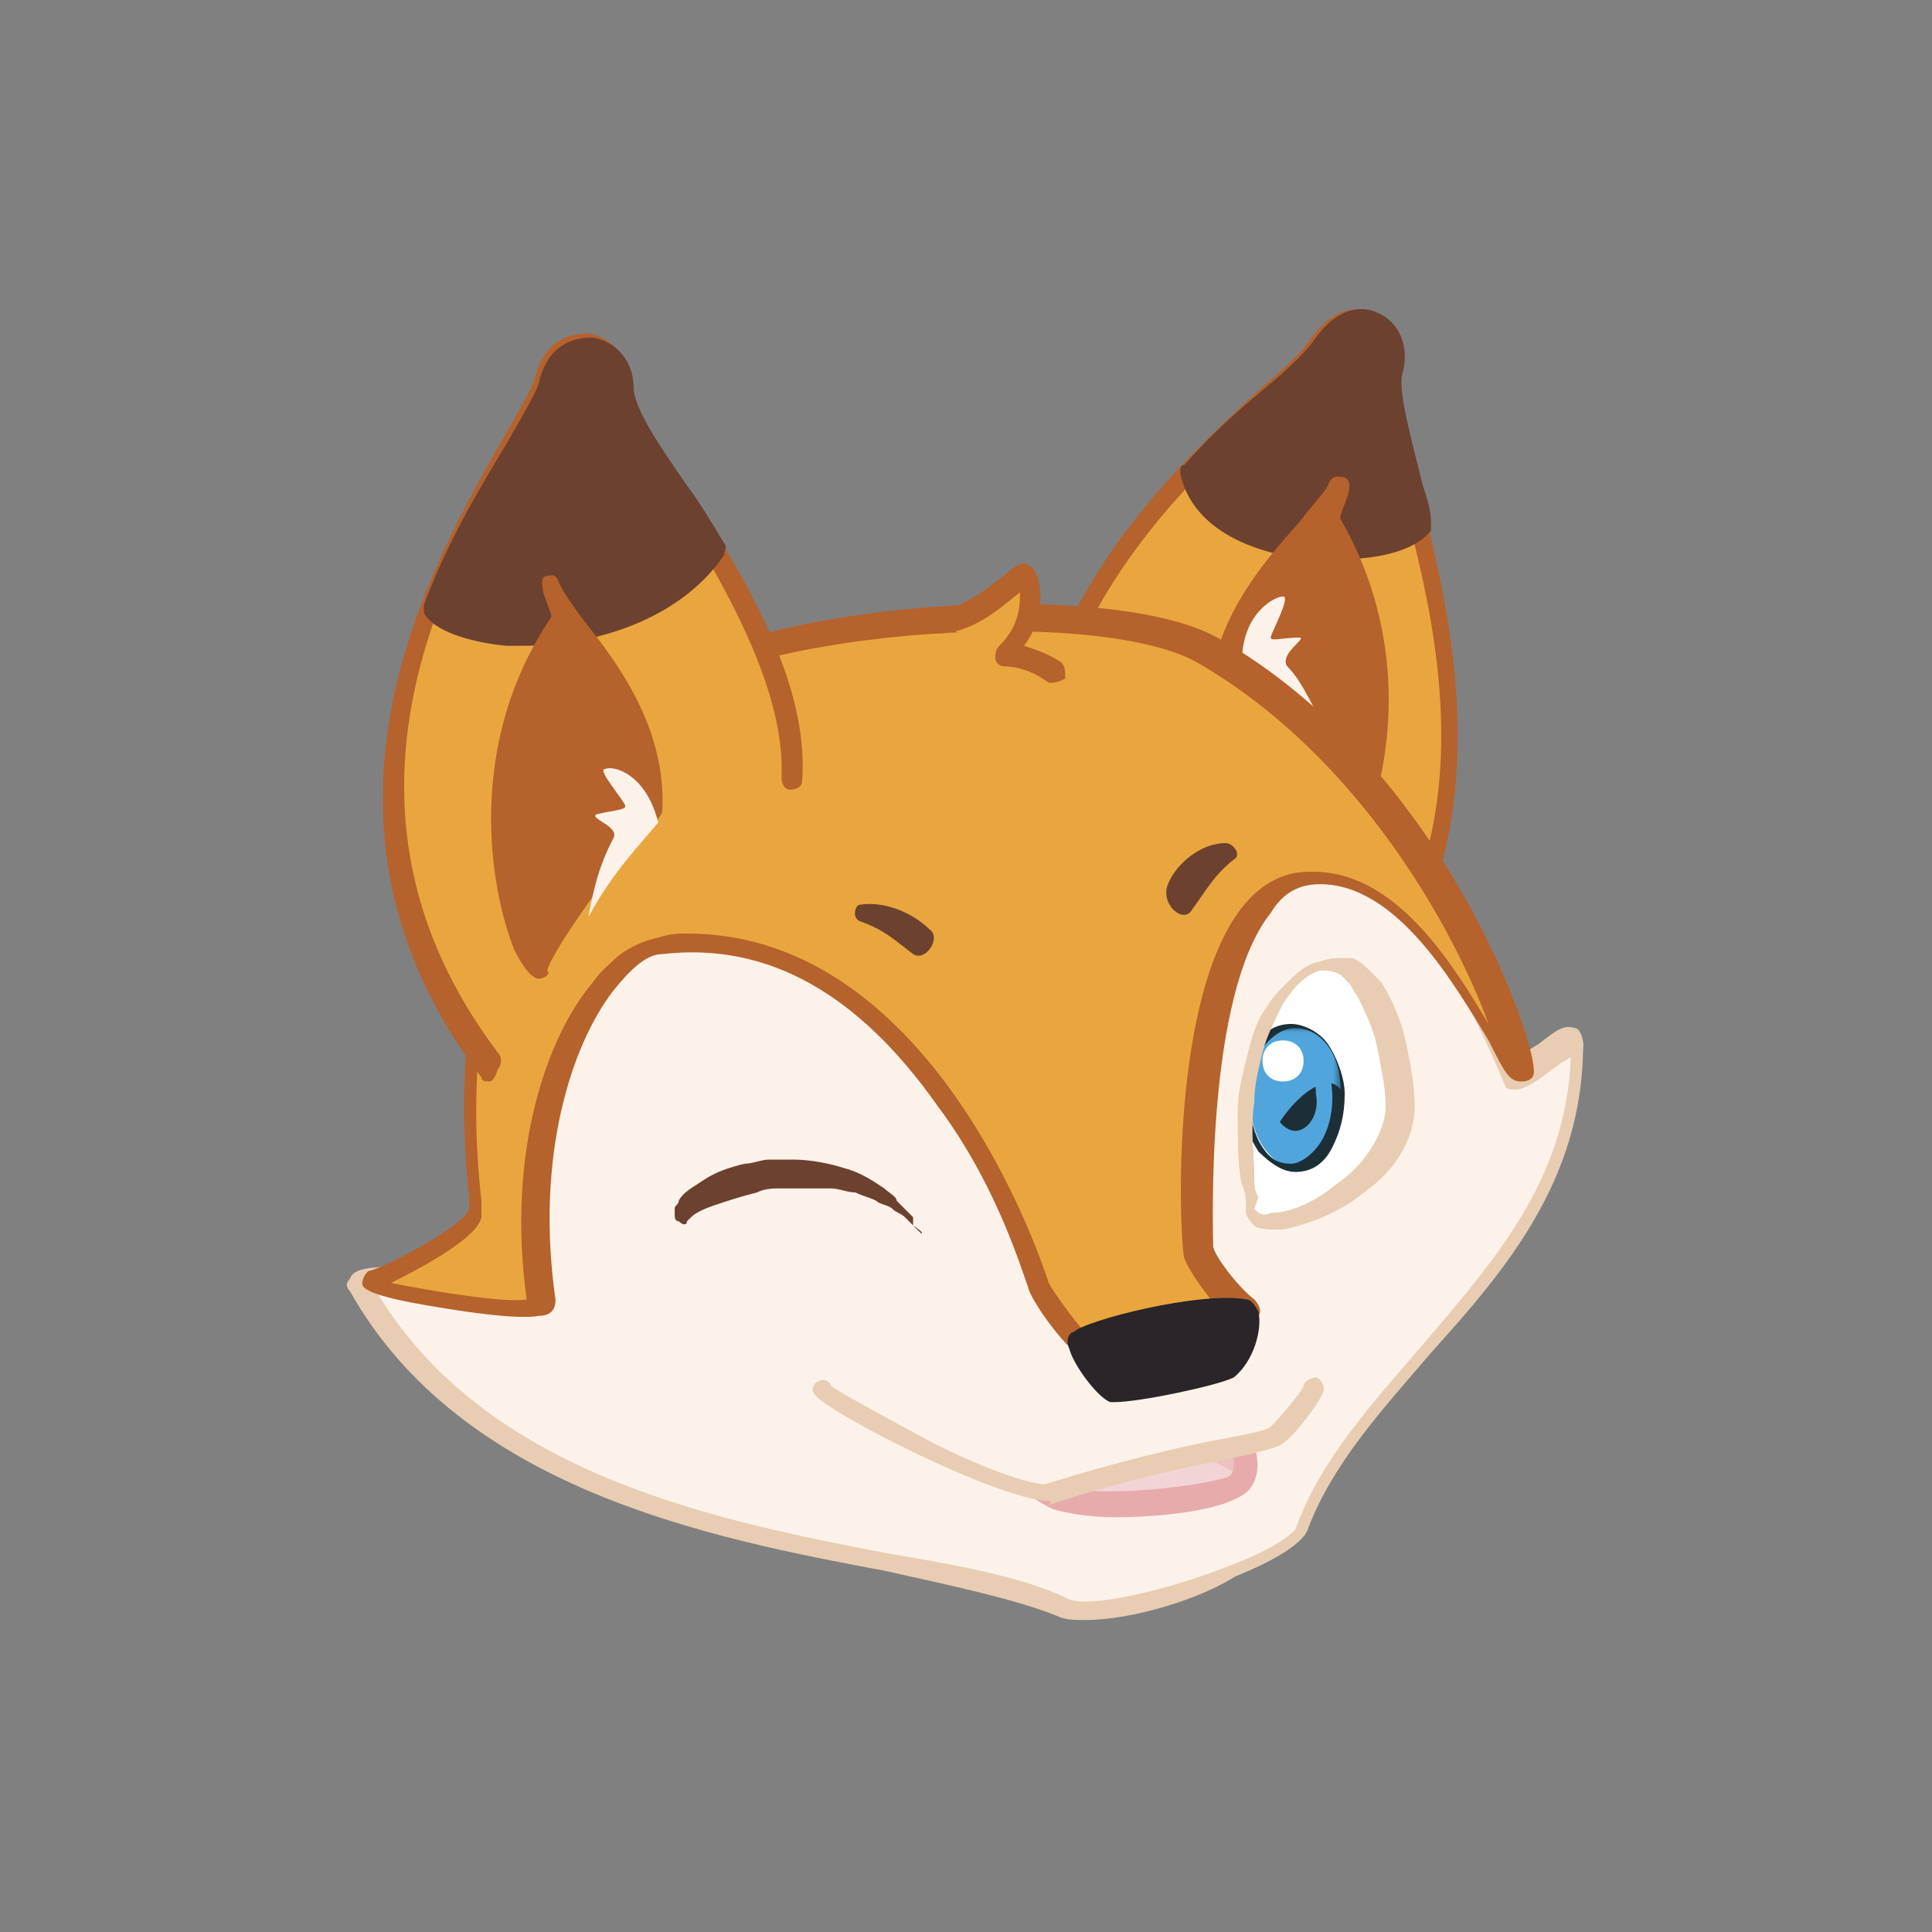
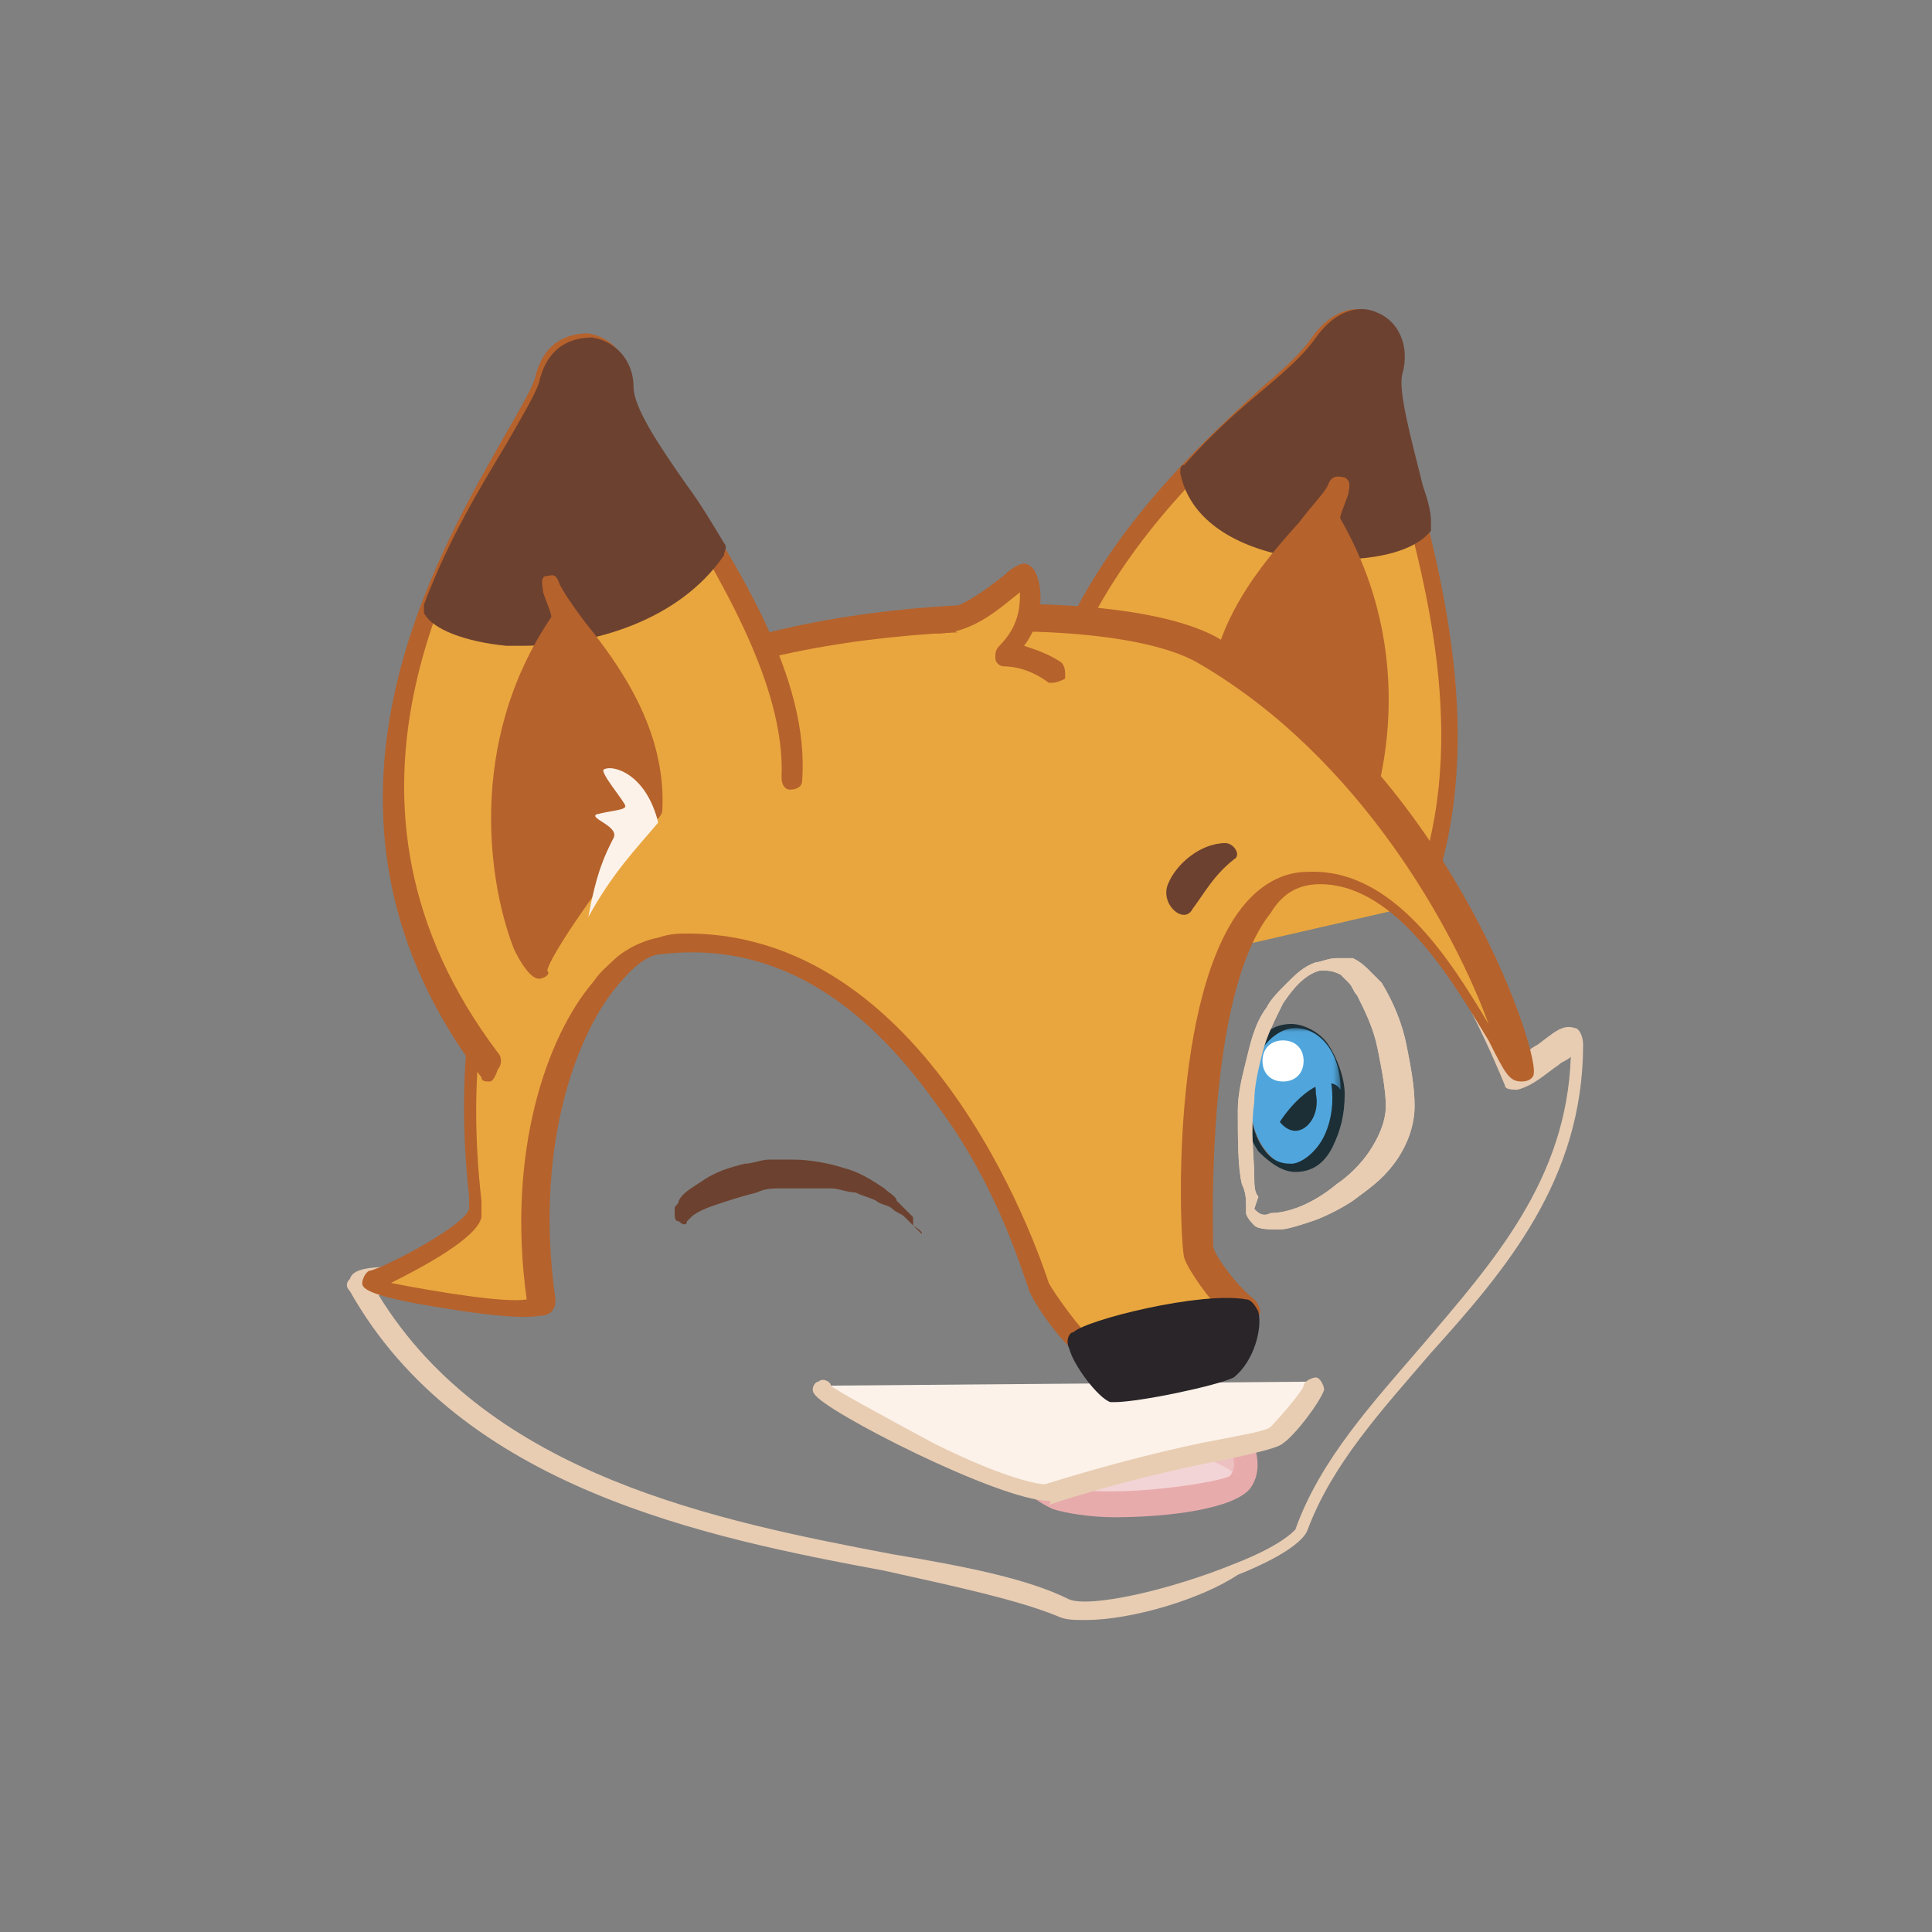
<svg xmlns="http://www.w3.org/2000/svg" width="250" height="250" viewBox="0 0 250 250" fill="none">
  <rect x="0" y="0" width="250" height="250" fill="#808080" stroke="none" />
  <path d="M183.578 117.074C195.28 88.351 177.727 55.904 179.323 48.457C180.919 42.075 174.004 38.883 170.28 44.734C164.961 52.713 119.748 79.84 137.302 127.713" fill="#E9A63E" />
  <path d="M137.302 128.777C136.77 128.777 136.238 128.245 136.238 127.713C121.876 87.819 150.068 62.287 163.365 50.053C166.557 47.394 168.685 45.266 169.748 43.67C172.408 39.947 175.599 39.415 177.727 40.479C180.387 41.542 181.982 44.734 180.919 48.457C180.387 50.585 181.982 55.372 183.046 61.223C186.77 75.585 192.621 97.394 184.642 117.606C184.11 118.138 183.578 118.67 183.046 118.138C182.514 117.606 181.982 117.074 182.514 116.543C190.493 97.394 184.642 76.117 180.919 62.287C179.323 55.904 177.727 51.117 178.791 48.457C179.323 45.798 178.259 44.202 177.195 43.67C176.131 43.138 174.004 43.67 172.408 45.798C170.812 47.394 168.685 49.521 164.961 52.181C151.663 63.883 124.536 88.883 138.365 127.181C138.897 127.713 138.365 128.777 137.302 128.777C137.656 128.777 137.656 128.777 137.302 128.777Z" fill="#B6622C" />
  <path d="M183.578 68.138C181.45 59.096 178.791 51.649 179.323 47.925C180.919 41.543 174.004 38.351 170.28 44.202C168.153 47.394 161.238 52.713 153.791 60.691C156.45 72.925 180.387 72.925 183.578 68.138Z" fill="#6D412F" />
  <path d="M172.94 72.394C170.812 72.394 168.153 72.394 166.025 71.862C158.578 70.266 153.791 66.543 152.727 61.223C152.727 60.691 152.727 60.16 153.259 60.16C156.982 55.904 160.706 52.713 163.897 50.053C167.089 47.394 169.216 45.266 170.28 43.67C172.94 39.947 176.131 39.415 178.259 40.479C180.919 41.542 182.514 44.734 181.45 48.457C180.919 50.585 182.514 56.436 184.11 62.819C184.642 64.415 185.174 66.011 185.174 67.606V68.67C183.046 71.33 178.259 72.394 172.94 72.394ZM155.387 61.755C156.982 66.543 162.833 68.67 166.557 69.734C172.94 71.33 179.855 70.266 181.982 68.138C181.45 66.543 181.45 65.479 180.919 63.883C178.791 56.436 177.195 51.117 178.259 47.925C178.791 45.266 177.727 43.67 176.663 43.138C175.599 42.606 173.472 43.138 171.876 45.266C170.812 47.394 168.684 49.521 164.961 52.181C162.302 54.84 159.11 58.032 155.387 61.755Z" fill="#6D412F" />
  <path d="M172.94 63.351C170.812 68.138 158.046 77.181 157.514 91.543C160.174 93.138 171.344 110.16 171.876 113.351C174.004 112.819 184.642 90.479 171.344 68.138C171.344 67.606 173.472 61.755 172.94 63.351Z" fill="#B6622C" />
  <path d="M171.823 114.415C171.291 114.415 170.759 113.883 170.227 113.351C169.695 110.691 159.057 94.202 156.929 92.606C156.397 92.606 156.397 92.075 156.397 91.543C156.397 80.904 163.312 72.925 168.099 67.606C169.695 65.479 171.291 63.883 171.823 62.819C172.355 61.223 173.419 61.755 173.951 61.755C175.014 62.287 174.482 63.351 174.482 63.883C173.951 65.479 173.419 66.543 173.419 67.075C183.525 84.628 179.27 102.181 175.546 110.16C173.419 114.415 172.355 114.415 171.823 114.415ZM159.11 91.011C162.302 93.67 169.748 105.372 172.408 110.691C175.068 105.372 180.919 87.287 170.812 69.202L170.28 69.734C165.493 74.521 159.642 81.436 159.11 91.011Z" fill="#B6622C" />
-   <path d="M160.706 85.692C160.706 79.308 164.961 77.181 166.025 77.181C167.089 77.181 164.429 81.968 164.429 82.5C164.429 83.032 166.025 82.5 168.153 82.5C169.216 82.5 165.493 84.628 166.557 86.223C168.153 87.819 169.216 89.947 171.876 95.266C168.153 91.543 163.897 88.351 160.706 85.692Z" fill="#FCF2E9" />
-   <path d="M168.685 198.457C167.089 202.713 143.153 210.691 137.833 208.032C119.748 199.521 67.089 201.649 47.408 167.074C46.344 164.947 64.961 167.074 64.429 164.947C63.897 162.819 64.429 121.862 71.344 119.734C78.259 117.606 174.536 106.968 177.727 109.628C180.919 112.287 188.365 120.266 196.344 139.415C200.068 138.351 204.855 131.968 204.855 135.16C203.791 163.883 176.663 176.117 168.685 198.457Z" fill="#FCF2E9" />
  <path d="M140.493 209.628C138.897 209.628 137.833 209.628 136.77 209.096C131.451 206.968 124.004 205.372 114.429 203.245C91.557 198.989 59.642 192.606 45.28 167.074C44.748 166.543 44.748 166.011 45.28 165.479C45.812 163.883 48.472 163.883 54.855 163.883H61.77C61.77 160.691 61.77 151.117 62.834 142.074C64.961 119.734 68.684 118.67 70.28 118.138C74.004 117.074 101.663 113.883 125.068 111.223C175.068 106.436 177.195 107.5 177.727 108.564C180.919 111.223 188.365 119.202 195.812 137.287C196.876 136.755 197.94 135.691 199.004 135.16C201.131 133.564 202.195 132.5 203.791 133.032C204.323 133.032 204.855 134.096 204.855 135.16C204.855 152.713 194.748 164.415 185.174 175.053C178.791 182.5 172.408 189.415 169.216 197.926C168.685 199.521 165.493 201.649 160.174 203.777C155.387 206.968 146.344 209.628 140.493 209.628ZM49.004 167.606C63.365 191.011 93.153 196.862 115.493 201.117C125.068 202.713 133.046 204.308 138.365 206.968C141.025 208.032 151.131 205.904 160.174 202.181C165.493 200.053 167.089 198.457 167.621 197.926C170.812 188.883 177.727 181.436 184.11 173.989C193.153 163.351 202.727 152.713 203.259 136.755C202.727 137.287 202.195 137.287 201.663 137.819C200.068 138.883 198.472 140.479 196.344 141.011C195.812 141.011 194.748 141.011 194.748 140.479C187.302 122.394 179.855 114.415 176.663 111.755C174.536 111.223 157.514 111.755 124.536 115.479C99.004 118.138 74.536 121.33 71.344 121.862C66.025 123.457 64.429 161.223 65.493 165.479V167.074C64.429 168.138 62.302 168.138 55.919 168.138C53.791 167.074 50.599 167.074 49.004 167.606Z" fill="#E8CDB3" />
  <path d="M47.408 166.011C46.344 166.543 70.812 171.33 70.28 168.67C66.025 141.543 78.259 123.457 85.706 122.394C120.812 119.202 134.11 166.011 134.642 166.543C134.642 167.074 138.897 173.457 141.025 174.521C143.153 175.585 162.834 171.862 160.706 170.266C158.578 168.67 154.855 163.883 154.855 162.287C154.323 161.223 152.195 114.415 169.748 113.883C185.174 113.351 193.685 139.415 195.812 139.415C197.408 139.415 185.706 101.649 155.919 84.096C142.089 76.117 93.153 80.372 80.919 92.075C54.323 118.138 61.77 155.372 61.238 156.968C60.706 159.628 49.004 165.479 47.408 166.011Z" fill="#E9A63E" />
  <path d="M142.089 176.117C141.025 176.117 140.493 176.117 139.961 175.585C137.302 173.989 133.046 167.606 133.046 166.543C132.514 165.479 129.323 153.777 121.344 143.138C111.238 128.777 99.535 121.862 85.706 123.457C83.578 123.457 81.45 125.585 79.323 128.245C74.004 135.16 69.216 149.521 71.876 168.138C71.876 168.67 71.876 170.266 69.748 170.266C67.089 170.798 60.174 169.734 56.982 169.202C46.876 167.606 46.876 166.543 46.876 166.011C46.876 165.479 47.408 164.415 47.94 164.415C50.068 163.883 60.174 158.564 60.706 156.436V154.84C56.982 121.33 69.748 101.117 80.918 90.479C93.684 77.713 143.153 74.521 157.514 82.5C186.77 98.989 199.004 135.16 198.472 138.883C198.472 139.415 197.94 139.947 196.876 139.947C195.28 139.947 194.748 138.883 192.621 134.628C188.365 127.713 180.919 114.415 170.812 114.415C168.153 114.415 166.025 115.479 164.429 118.138C155.919 128.777 156.982 159.096 156.982 161.223C156.982 162.287 160.174 166.543 162.302 168.138C162.833 168.67 163.365 169.734 162.833 170.266C160.174 173.457 147.408 176.117 142.089 176.117ZM88.897 120.798C121.344 120.798 135.174 164.415 135.706 166.011C136.238 167.074 139.961 172.394 141.557 173.457C143.153 173.989 154.855 171.862 158.578 170.266C156.45 168.138 153.791 164.415 153.259 162.819C152.727 161.755 151.131 130.904 160.174 118.138C162.833 114.415 166.025 112.819 169.216 112.819C180.387 112.287 187.833 124.521 192.621 132.5C188.365 120.798 176.131 97.925 154.855 85.692C141.557 78.245 93.684 81.436 81.45 93.138C70.812 103.777 58.578 122.926 62.301 155.372V157.5C61.77 160.16 54.855 163.883 50.599 166.011C55.919 167.074 65.493 168.67 68.153 168.138C65.493 148.989 70.812 134.096 76.663 127.181C79.323 123.457 82.514 121.862 85.174 121.33C86.77 120.798 87.833 120.798 88.897 120.798Z" fill="#B6622C" />
  <path d="M102.727 102.181C103.791 81.968 80.919 58.032 80.387 50.585C79.855 44.202 72.408 43.138 70.812 50.053C68.153 59.096 33.046 98.457 63.897 138.883" fill="#E9A63E" />
  <path d="M63.365 139.947C62.834 139.947 62.301 139.947 62.301 139.415C36.77 105.904 55.919 72.925 64.961 56.968C67.089 53.245 68.684 50.585 69.216 48.989C70.28 44.202 73.472 43.138 76.131 43.138C79.323 43.67 81.451 46.33 81.451 49.521C81.451 52.181 84.642 56.968 88.365 62.287C95.28 72.925 104.855 87.819 103.791 101.117C103.791 101.649 103.259 102.181 102.195 102.181C101.663 102.181 101.131 101.649 101.131 100.585C101.663 88.351 92.621 73.989 86.238 63.351C81.982 56.968 79.323 52.181 78.791 48.989C78.791 46.33 77.195 45.266 75.599 44.734C74.004 44.734 72.408 45.266 71.876 48.457C71.344 50.585 69.748 53.245 67.621 56.968C58.578 72.394 39.961 103.777 64.429 136.223C64.961 136.755 64.961 137.819 64.429 138.351C64.075 139.415 63.72 139.947 63.365 139.947Z" fill="#B6622C" />
  <path d="M92.089 71.862C86.238 62.287 80.387 54.84 80.387 50.585C79.855 44.202 72.408 43.138 70.812 50.053C69.748 54.309 61.77 64.415 56.45 78.777C59.11 84.096 83.578 83.564 92.089 71.862Z" fill="#6D412F" />
  <path d="M67.621 83.564H65.493C60.174 83.032 55.919 81.436 54.855 79.308V78.245C58.046 69.734 62.301 62.819 65.493 57.5C67.621 53.777 69.216 51.117 69.748 49.521C70.812 44.734 74.004 43.67 76.663 43.67C79.855 44.202 81.982 46.862 81.982 50.053C81.982 52.713 85.174 57.5 88.897 62.819C90.493 64.947 92.089 67.606 93.684 70.266C94.216 70.798 93.684 71.33 93.684 71.862C87.834 80.372 76.663 83.564 67.621 83.564ZM57.514 78.245C58.578 79.308 61.238 80.372 65.493 80.904C74.004 81.436 85.174 78.245 89.961 71.862C88.365 69.734 87.302 67.606 85.706 65.479C81.451 59.096 78.791 54.309 78.259 51.117C78.259 48.457 76.663 47.394 75.067 46.862C73.472 46.862 71.876 47.394 71.344 50.585C70.812 52.713 69.216 55.372 67.089 59.096C64.429 63.883 60.706 70.266 57.514 78.245Z" fill="#6D412F" />
  <path d="M71.344 75.585C73.472 80.372 85.706 90.479 85.174 104.309C82.514 105.904 70.812 121.862 69.748 125.053C67.621 124.521 58.578 101.117 72.408 79.84C72.94 79.84 70.812 73.989 71.344 75.585Z" fill="#B6622C" />
  <path d="M69.748 126.649C69.216 126.649 68.153 126.117 66.557 122.926C63.365 114.947 60.174 96.33 71.344 79.84C71.344 79.308 70.812 78.245 70.28 76.649C70.28 76.117 69.748 74.521 70.812 74.521C71.344 74.521 71.876 73.989 72.408 75.585C72.94 76.649 74.004 78.245 75.6 80.372C79.855 85.692 86.238 94.202 85.706 104.84C85.706 105.372 85.174 105.904 85.174 105.904C82.514 107.5 71.344 122.926 70.812 125.585C71.344 126.117 70.28 126.649 69.748 126.649ZM73.472 81.436C62.302 98.989 66.557 117.606 69.216 122.926C71.876 117.606 80.387 106.968 83.578 104.308C84.11 94.202 78.259 87.287 73.472 81.436C73.826 81.436 73.826 81.436 73.472 81.436Z" fill="#B6622C" />
  <path d="M85.174 106.436C83.578 100.053 79.323 98.989 78.259 99.521C77.195 99.521 80.919 103.777 80.919 104.309C80.919 104.84 79.323 104.84 77.195 105.372C76.131 105.904 80.387 106.968 79.323 108.564C78.259 110.691 77.195 112.819 76.131 118.67C79.323 112.819 82.514 109.628 85.174 106.436Z" fill="#FCF2E9" />
  <path d="M159.642 186.755C160.706 188.351 161.238 191.011 160.174 192.606C158.578 194.202 142.089 196.33 137.302 194.202C131.451 191.543 126.663 183.564 125.599 181.968" fill="#F3D4D6" />
  <path d="M144.216 196.33C141.025 196.33 137.833 195.798 136.238 195.266C131.45 193.138 127.195 187.287 125.068 184.096C124.536 183.564 124.004 183.032 124.004 182.5C123.472 181.968 123.472 180.904 124.004 180.372C124.536 179.84 125.599 179.84 126.131 180.372C126.663 180.904 126.663 181.436 127.195 181.968C129.323 184.628 133.046 189.947 137.302 192.074C141.557 194.202 156.982 192.074 159.11 191.011C160.174 189.947 159.642 187.819 158.578 186.755C158.046 186.223 158.578 185.16 159.11 184.628C159.642 184.096 160.706 184.628 161.238 185.16C162.833 187.287 163.365 190.479 161.77 192.606C159.642 195.266 151.131 196.33 144.216 196.33Z" fill="#E8ABAC" />
  <g opacity="0.5">
    <mask id="mask0_5_24" style="mask-type:luminance" maskUnits="userSpaceOnUse" x="124" y="182" width="37" height="11">
      <path d="M160.706 182.5H124.004V192.606H160.706V182.5Z" fill="white" />
    </mask>
    <g mask="url(#mask0_5_24)">
      <path d="M161.238 192.074C156.982 186.223 134.11 183.564 133.046 192.606C130.919 191.543 125.067 183.564 124.536 182.5C124.004 181.436 161.238 184.096 161.238 184.096C161.238 186.755 160.706 191.011 161.238 192.074Z" fill="#E8ABAC" />
    </g>
  </g>
  <path d="M170.812 178.777C170.28 179.84 167.089 184.096 166.025 185.16C164.429 186.223 149.536 188.351 136.238 192.606C132.514 193.67 107.514 181.436 106.45 179.308" fill="#FCF2E9" />
  <path d="M135.706 194.202C129.323 194.202 106.451 182.5 105.387 180.372C104.855 179.84 105.387 178.777 105.919 178.777C106.451 178.245 107.514 178.777 107.514 179.309C108.046 179.84 113.897 183.032 120.812 186.755C130.387 191.543 134.642 192.074 135.174 192.074C143.685 189.415 152.195 187.287 158.046 186.223C160.706 185.691 163.897 185.16 164.429 184.628C165.493 183.564 168.685 179.84 168.685 179.309C168.685 178.777 169.748 178.245 170.28 178.245C170.812 178.245 171.344 179.309 171.344 179.84C170.812 181.436 167.621 185.691 166.025 186.755C165.493 187.287 163.365 187.819 158.578 188.883C152.727 189.947 143.685 192.074 135.706 194.734C136.238 194.202 135.706 194.202 135.706 194.202Z" fill="#E8CDB3" />
  <path d="M161.238 169.202C155.387 168.138 141.025 171.862 139.961 173.457C138.897 175.053 143.153 179.84 144.217 180.372C145.28 180.904 156.982 178.245 158.578 177.181C161.238 175.053 162.302 169.734 161.238 169.202Z" fill="#292529" />
  <path d="M144.216 181.436H143.684C142.089 180.904 138.897 176.649 138.365 174.521C137.833 173.457 138.365 172.394 138.897 172.394C140.493 170.798 155.387 167.074 161.238 168.138C161.77 168.138 162.302 168.67 162.833 169.734C163.365 171.862 162.302 176.117 159.642 178.245C157.514 179.309 147.408 181.436 144.216 181.436ZM141.025 173.989C141.557 175.053 143.684 178.245 144.216 178.777C146.344 178.777 155.919 176.649 157.514 175.585C159.11 174.521 159.642 171.862 159.642 170.266C154.855 170.266 143.684 172.926 141.025 173.989Z" fill="#292529" />
-   <path d="M161.77 156.968C158.046 134.628 167.089 122.926 173.472 125.585C178.791 127.713 180.919 141.011 180.919 144.202C179.855 154.84 162.302 161.223 161.77 156.968Z" fill="white" />
  <path d="M161.238 156.968V155.904C161.238 155.372 161.238 154.309 160.706 153.245C160.174 151.117 160.174 147.394 160.174 143.67C160.174 141.543 160.706 139.415 161.238 137.287C161.77 135.16 162.302 132.5 163.897 130.372C164.429 129.309 165.493 128.245 166.557 127.181C167.621 126.117 168.685 125.053 170.28 124.521C170.812 124.521 171.876 123.989 172.94 123.989H175.068C176.131 124.521 176.663 125.053 177.195 125.585C177.727 126.117 178.259 126.649 178.791 127.181C180.387 129.84 181.451 132.5 181.982 135.16C182.514 137.819 183.046 140.479 183.046 143.138C183.046 145.798 181.982 148.457 180.387 150.585C178.791 152.713 177.195 153.777 175.068 155.372C173.472 156.436 171.344 157.5 169.748 158.032C168.153 158.564 166.557 159.096 165.493 159.096C164.429 159.096 162.834 159.096 162.302 158.564C161.238 157.5 161.238 156.968 161.238 156.968ZM162.302 156.436C162.834 156.968 163.365 157.5 164.429 156.968C166.557 156.968 169.748 155.904 172.94 153.245C174.536 152.181 176.131 150.585 177.195 148.989C178.259 147.394 179.323 145.266 179.323 143.138C179.323 141.011 178.791 138.351 178.259 135.691C177.727 133.032 176.663 130.904 175.599 128.777C175.068 128.245 175.068 127.713 174.536 127.181C174.004 126.649 173.472 126.117 173.472 126.117C172.408 125.585 171.876 125.585 170.812 125.585C168.685 126.117 167.089 128.245 166.025 129.84C164.961 131.968 163.897 134.096 163.365 136.223C162.834 138.351 162.302 140.479 162.302 142.606C161.77 146.33 162.302 150.053 162.302 152.181C162.302 153.245 162.302 154.309 162.834 154.84L162.302 156.436Z" fill="#E8CDB3" />
  <path d="M161.77 142.074C161.77 146.862 164.429 151.117 167.621 151.117C170.812 151.117 173.472 146.862 173.472 142.074C173.472 137.287 170.812 133.032 167.621 133.032C163.897 133.564 161.238 137.287 161.77 142.074Z" fill="#50A6DC" />
  <path d="M167.621 151.649C166.025 151.649 164.429 150.585 162.833 148.989C161.77 147.394 160.706 144.734 160.706 142.606C160.706 139.947 161.238 137.819 162.302 135.691C163.365 133.564 164.961 132.5 167.089 132.5C168.685 132.5 170.812 133.564 171.876 135.16C172.94 136.755 174.004 139.415 174.004 141.543C174.004 144.202 173.472 146.33 172.408 148.457C171.344 150.585 169.748 151.649 167.621 151.649ZM167.089 134.096C165.493 134.096 164.429 135.16 163.365 136.755C162.302 138.351 161.77 140.479 161.77 142.606C161.77 144.734 162.302 146.862 163.365 148.457C164.429 150.053 165.493 150.585 167.089 150.585C168.153 150.585 169.748 149.521 170.812 147.926C171.876 146.33 172.408 144.202 172.408 142.074C172.408 139.947 171.876 137.819 170.812 136.223C169.748 134.628 168.685 134.096 167.089 134.096Z" fill="#1C2F37" />
  <path d="M164.429 141.543C164.429 144.202 166.025 146.33 167.621 146.33C169.216 146.33 170.812 144.202 170.28 141.543C170.28 138.883 168.685 136.755 167.089 136.755C165.493 136.755 164.429 138.883 164.429 141.543Z" fill="#1C2F37" />
  <mask id="mask1_5_24" style="mask-type:luminance" maskUnits="userSpaceOnUse" x="161" y="133" width="13" height="16">
    <path d="M173.472 133.032H161.77V148.989H173.472V133.032Z" fill="white" />
  </mask>
  <g mask="url(#mask1_5_24)">
    <path d="M161.77 142.074C161.77 143.138 161.77 146.33 163.897 148.989C164.961 144.202 171.344 137.819 173.472 141.011C173.472 136.223 170.812 133.032 167.621 133.032C164.429 133.032 161.238 137.287 161.77 142.074Z" fill="#50A6DC" />
  </g>
  <path d="M163.365 137.287C163.365 138.883 164.429 139.947 166.025 139.947C167.621 139.947 168.685 138.883 168.685 137.287C168.685 135.691 167.621 134.628 166.025 134.628C164.429 134.628 163.365 135.691 163.365 137.287Z" fill="white" />
  <path d="M161.238 156.968V155.904C161.238 155.372 161.238 154.309 160.706 153.245C160.174 151.117 160.174 147.394 160.174 143.67C160.174 141.543 160.706 139.415 161.238 137.287C161.77 135.16 162.302 132.5 163.897 130.372C164.429 129.309 165.493 128.245 166.557 127.181C167.621 126.117 168.685 125.053 170.28 124.521C170.812 124.521 171.876 123.989 172.94 123.989H175.068C176.131 124.521 176.663 125.053 177.195 125.585C177.727 126.117 178.259 126.649 178.791 127.181C180.387 129.84 181.451 132.5 181.982 135.16C182.514 137.819 183.046 140.479 183.046 143.138C183.046 145.798 181.982 148.457 180.387 150.585C178.791 152.713 177.195 153.777 175.068 155.372C173.472 156.436 171.344 157.5 169.748 158.032C168.153 158.564 166.557 159.096 165.493 159.096C164.429 159.096 162.834 159.096 162.302 158.564C161.238 157.5 161.238 156.968 161.238 156.968ZM162.302 156.436C162.834 156.968 163.365 157.5 164.429 156.968C166.557 156.968 169.748 155.904 172.94 153.245C174.536 152.181 176.131 150.585 177.195 148.989C178.259 147.394 179.323 145.266 179.323 143.138C179.323 141.011 178.791 138.351 178.259 135.691C177.727 133.032 176.663 130.904 175.599 128.777C175.068 128.245 175.068 127.713 174.536 127.181C174.004 126.649 173.472 126.117 173.472 126.117C172.408 125.585 171.876 125.585 170.812 125.585C168.685 126.117 167.089 128.245 166.025 129.84C164.961 131.968 163.897 134.096 163.365 136.223C162.834 138.351 162.302 140.479 162.302 142.606C161.77 146.33 162.302 150.053 162.302 152.181C162.302 153.245 162.302 154.309 162.834 154.84L162.302 156.436Z" fill="#E8CDB3" />
  <path d="M119.216 159.628L118.153 158.564L117.089 157.5C116.557 156.968 116.025 156.968 115.493 156.436C114.961 155.904 113.897 155.904 113.365 155.372C112.302 154.84 111.77 154.84 110.706 154.308C109.642 154.308 108.578 153.777 107.514 153.777H101.131C100.067 153.777 99.004 153.777 97.94 154.308C95.812 154.84 94.216 155.372 92.621 155.904C91.025 156.436 89.961 156.968 89.429 157.5L88.897 158.032C88.897 158.564 88.365 158.564 87.833 158.032C87.302 158.032 87.302 157.5 87.302 156.968V156.436C87.302 155.904 87.833 155.904 87.833 155.372C88.365 154.309 89.429 153.777 91.025 152.713C92.621 151.649 94.216 151.117 96.344 150.585C97.408 150.585 98.472 150.053 99.536 150.053H102.727C104.855 150.053 107.514 150.585 109.11 151.117C111.238 151.649 112.833 152.713 114.429 153.777C114.961 154.308 116.025 154.84 116.025 155.372L117.089 156.436L118.153 157.5V158.564C119.748 159.628 119.216 159.628 119.216 159.628Z" fill="#6D412F" />
-   <path d="M118.153 123.457C116.025 121.862 114.429 120.266 111.238 119.202C110.174 118.67 110.706 117.074 111.238 117.074C114.429 116.543 118.153 118.138 120.28 120.266C121.876 121.33 119.748 124.521 118.153 123.457Z" fill="#6D412F" />
  <path d="M154.323 117.606C155.919 115.479 156.982 113.351 159.642 111.223C160.706 110.691 159.642 109.096 158.578 109.096C155.387 109.096 152.195 111.755 151.131 114.415C150.068 117.074 153.259 119.734 154.323 117.606Z" fill="#6D412F" />
  <path d="M120.28 80.372C126.663 79.84 131.45 73.457 131.982 73.989C132.514 74.521 134.11 80.372 129.855 84.096C131.982 84.628 134.11 85.16 136.238 86.755" fill="#E9A63E" />
  <path d="M136.238 88.351H135.706C133.578 86.755 131.451 86.223 129.855 86.223C129.323 86.223 128.791 85.692 128.791 85.16C128.791 84.628 128.791 84.096 129.323 83.564C131.982 80.904 131.982 78.245 131.982 76.649C129.855 78.245 126.131 81.968 121.344 81.968C120.812 81.968 119.748 81.436 119.748 80.904C119.748 80.372 120.28 79.308 120.812 79.308C124.536 78.777 127.727 76.117 129.855 74.521C130.919 73.457 131.982 72.925 132.514 72.925C133.046 72.925 133.578 73.457 133.578 73.457C134.642 74.521 135.706 79.308 132.514 83.564C134.11 84.096 135.706 84.628 137.302 85.692C137.834 86.223 137.834 86.755 137.834 87.819C137.124 88.174 136.592 88.351 136.238 88.351Z" fill="#B6622C" />
</svg>